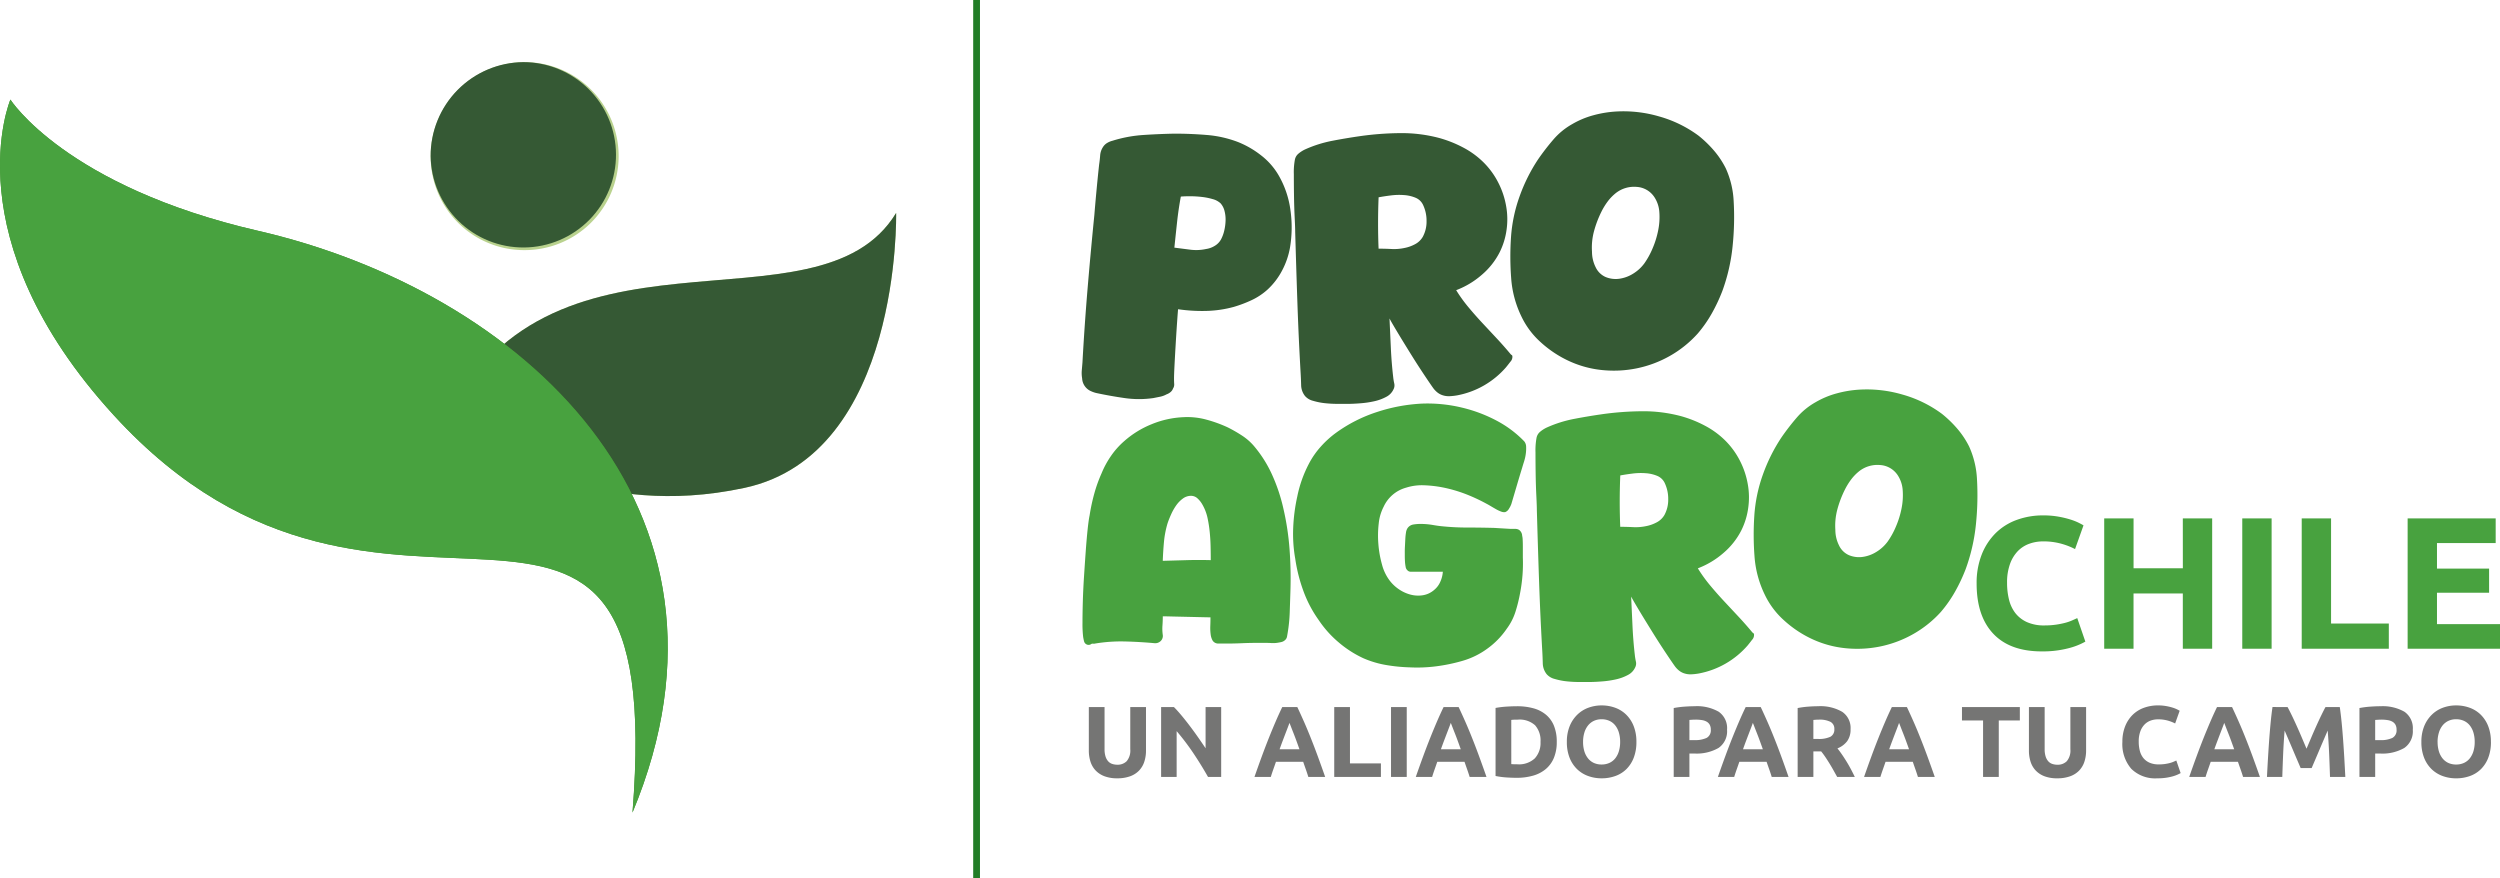
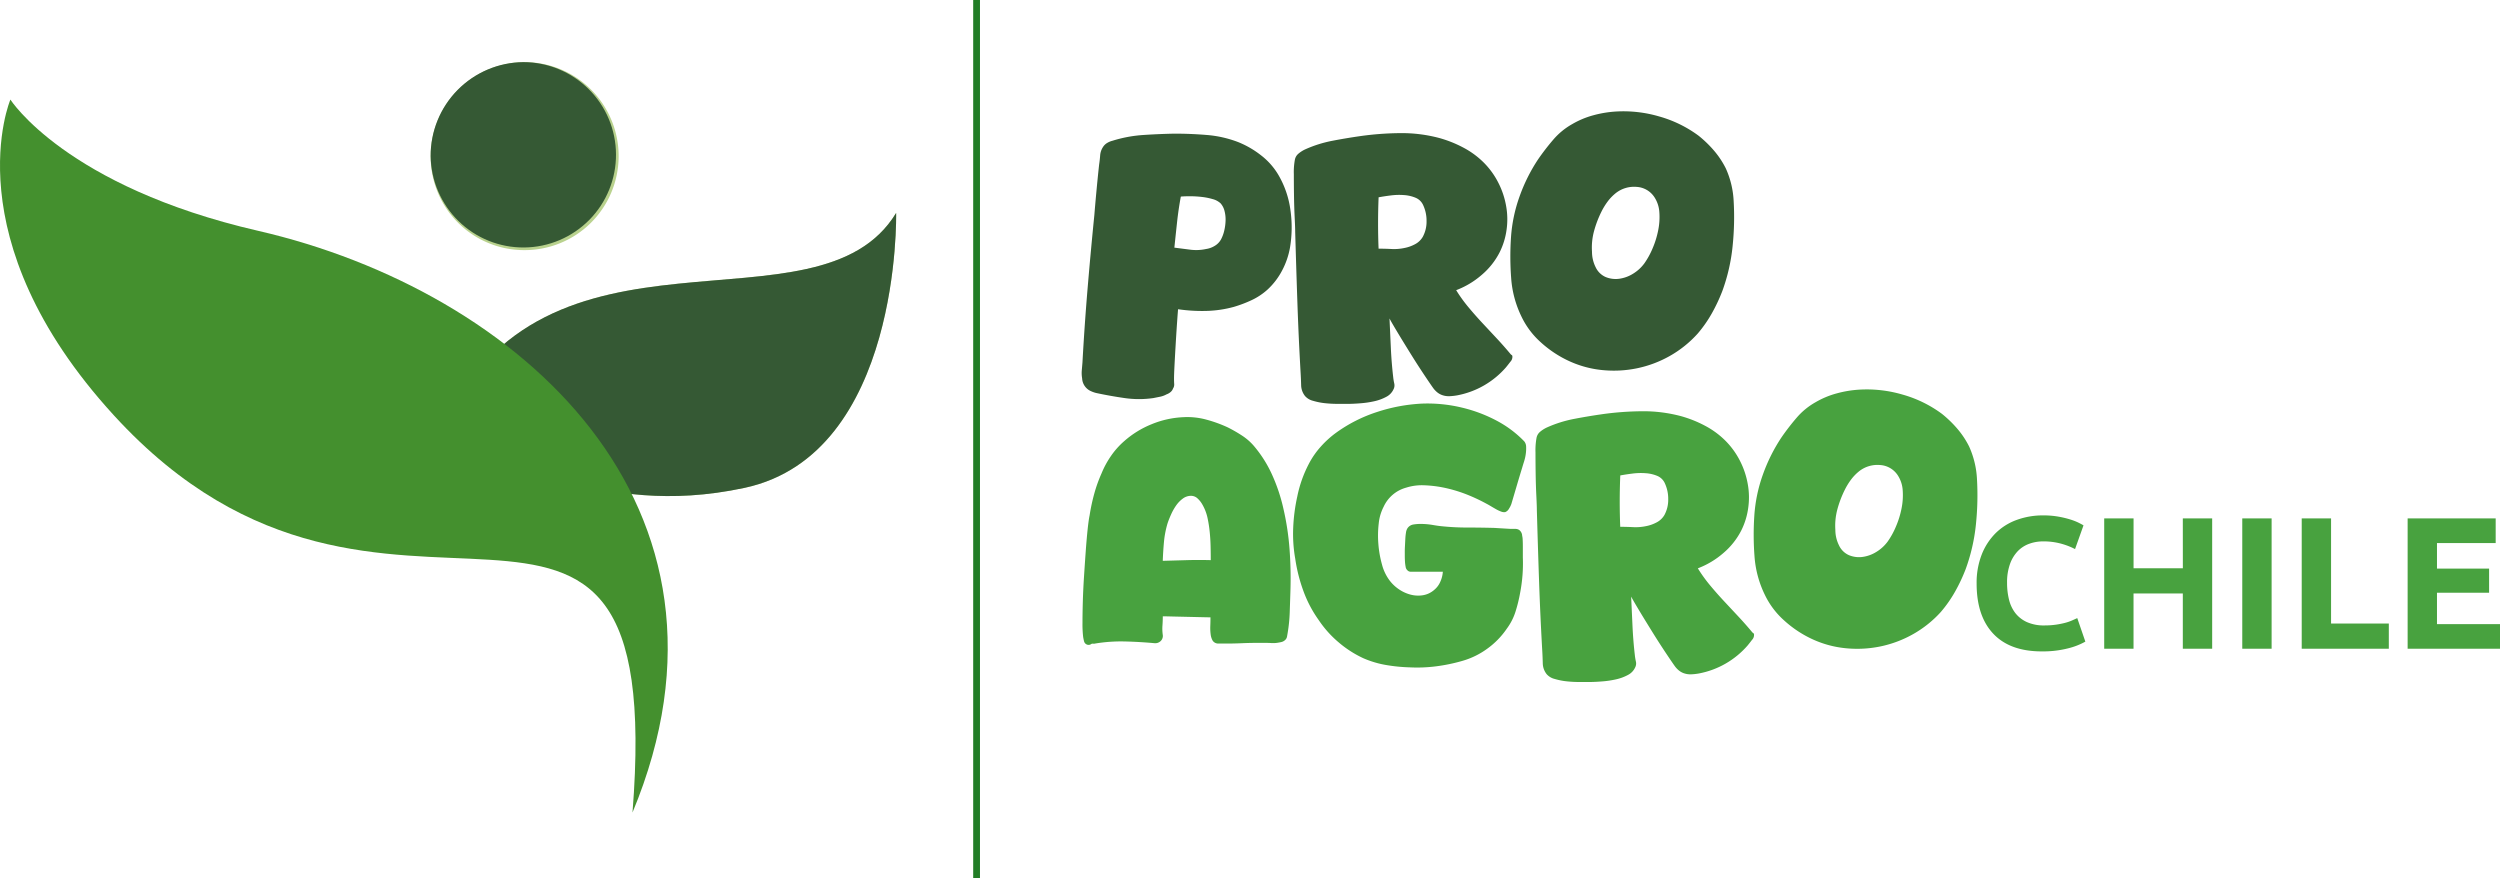
<svg xmlns="http://www.w3.org/2000/svg" width="368.635" height="129.508" viewBox="0 0 368.635 129.508">
  <defs>
    <clipPath id="clip-path">
      <path id="Trazado_8913" data-name="Trazado 8913" d="M72.258,63.3l.521,7.332c5.141-3.1,10.562-1.346,17.767.408,6.792,1.654,15.168,3.308,26.39.895C140.065,66.97,139.28,31.4,139.28,31.4,127.74,50.411,87.4,29.58,72.258,63.3" fill="#355934" />
    </clipPath>
    <clipPath id="clip-path-2">
      <path id="Trazado_8915" data-name="Trazado 8915" d="M23.924,61.232c40.4,44.179,81.7-6.9,76.48,58.588,18.872-45.3-16.855-76.955-55.192-85.783C16.821,27.5,8.675,14.685,8.675,14.685S0,35.082,23.924,61.232" fill="#48a23f" />
    </clipPath>
    <clipPath id="clip-path-3">
      <path id="Trazado_8917" data-name="Trazado 8917" d="M70.642,23.019A13.666,13.666,0,1,0,84.305,9.162,13.786,13.786,0,0,0,70.642,23.019" fill="#355934" />
    </clipPath>
  </defs>
  <g id="Grupo_150" data-name="Grupo 150" transform="translate(-779.394 -475)">
    <path id="Trazado_8919" data-name="Trazado 8919" d="M12.2,3.764a14.83,14.83,0,0,1-4.216,0q-2.108-.3-4.216-.753a4.3,4.3,0,0,1-.778-.276A2.169,2.169,0,0,1,1.706.853a4.683,4.683,0,0,1-.05-1.179q.05-.577.1-1.179.3-5.47.753-10.865t1-10.865q.151-1.857.326-3.714t.376-3.714q.1-.652.151-1.33a2.613,2.613,0,0,1,.4-1.23,1.874,1.874,0,0,1,.627-.627,2.852,2.852,0,0,1,.778-.326,19.582,19.582,0,0,1,4.542-.853q2.284-.151,4.592-.2,2.409,0,4.818.2a16.559,16.559,0,0,1,4.617,1.054,13.733,13.733,0,0,1,3.337,1.932,10.151,10.151,0,0,1,2.534,2.836,13.827,13.827,0,0,1,1.807,5.194,18.107,18.107,0,0,1-.05,5.546,11.444,11.444,0,0,1-1.154,3.388,10.353,10.353,0,0,1-2.158,2.836,9.471,9.471,0,0,1-2.334,1.556,18.567,18.567,0,0,1-2.635,1,16.9,16.9,0,0,1-4.09.6,24.472,24.472,0,0,1-4.14-.251q-.05.552-.151,2.007t-.2,3.137q-.1,1.681-.176,3.162T15.257.954q0,.351.025.728a1.061,1.061,0,0,1-.176.678,1.145,1.145,0,0,1-.376.527,1.821,1.821,0,0,1-.577.326,3.275,3.275,0,0,1-.954.351Zm3.112-22.183q1.154.151,2.334.3a6.833,6.833,0,0,0,2.334-.1,3.322,3.322,0,0,0,1.3-.477,2.52,2.52,0,0,0,.9-.928,5.225,5.225,0,0,0,.477-1.28,7.335,7.335,0,0,0,.2-1.481,5.008,5.008,0,0,0-.151-1.43,2.68,2.68,0,0,0-.577-1.129,2.7,2.7,0,0,0-1.154-.627,9.381,9.381,0,0,0-1.631-.326,15.241,15.241,0,0,0-1.731-.1q-.853,0-1.355.05-.351,1.907-.552,3.764T15.307-18.419ZM40.9,4.617H39.372a17.264,17.264,0,0,1-1.857-.1,9.606,9.606,0,0,1-1.757-.351,2.288,2.288,0,0,1-1.179-.7A2.653,2.653,0,0,1,34,1.857Q33.977.954,33.926.1q-.3-5.219-.477-10.389t-.326-10.439q0-.6-.075-2.108t-.1-3.212q-.025-1.706-.025-3.212a9.975,9.975,0,0,1,.151-2.108,1.538,1.538,0,0,1,.552-.928,4.409,4.409,0,0,1,1-.627,18.148,18.148,0,0,1,3.99-1.255q2.083-.4,4.191-.7a44.561,44.561,0,0,1,5.822-.427,21.5,21.5,0,0,1,5.772.728,17.507,17.507,0,0,1,3.513,1.405,12.492,12.492,0,0,1,3.011,2.208,11.644,11.644,0,0,1,2.158,2.986,12.047,12.047,0,0,1,1.154,3.488,10.919,10.919,0,0,1,.05,3.463,10.591,10.591,0,0,1-1,3.262A10.788,10.788,0,0,1,60.6-14.379a12.469,12.469,0,0,1-3.739,2.233,21.6,21.6,0,0,0,1.807,2.509q1,1.2,2.058,2.334l2.108,2.258q1.054,1.129,2.058,2.334a.714.714,0,0,0,.151.125.272.272,0,0,1,.1.125,1.055,1.055,0,0,1-.3.878q-.4.527-.652.828a12.673,12.673,0,0,1-3.237,2.66,12.551,12.551,0,0,1-3.94,1.455,8.328,8.328,0,0,1-1.129.125,2.9,2.9,0,0,1-1.129-.176,2.45,2.45,0,0,1-.728-.427,3.429,3.429,0,0,1-.577-.627q-.251-.351-.778-1.129T51.492-.652q-.652-1-1.355-2.133t-1.33-2.158q-.627-1.029-1.1-1.832t-.678-1.2q.1,2.208.2,4.366T47.577.7a8.478,8.478,0,0,0,.151.9,1.248,1.248,0,0,1-.1.853,2.341,2.341,0,0,1-1.079,1.129,6.786,6.786,0,0,1-1.782.652,13.859,13.859,0,0,1-2.058.3Q41.655,4.617,40.9,4.617Zm4.517-22.885q.954,0,1.907.05a7.346,7.346,0,0,0,1.907-.151,5.411,5.411,0,0,0,1.556-.552,2.828,2.828,0,0,0,1.154-1.1,4.712,4.712,0,0,0,.552-2.309,5.418,5.418,0,0,0-.5-2.359,2.108,2.108,0,0,0-1.1-1.079,5.322,5.322,0,0,0-1.706-.4,9.636,9.636,0,0,0-1.957.05q-1,.125-1.807.276Q45.269-22.032,45.419-18.268Zm47.075,12.5a16.3,16.3,0,0,1-4.115,3.312A16.67,16.67,0,0,1,83.511-.627a16.884,16.884,0,0,1-5.194.251,15.272,15.272,0,0,1-5.044-1.43,16.336,16.336,0,0,1-3.94-2.66A12.013,12.013,0,0,1,66.5-8.231a15.4,15.4,0,0,1-1.531-5.7,42.243,42.243,0,0,1-.025-6A22.218,22.218,0,0,1,66.2-25.947a25.055,25.055,0,0,1,2.76-5.521,34.463,34.463,0,0,1,2.208-2.861,10.372,10.372,0,0,1,2.81-2.309,12.765,12.765,0,0,1,3.112-1.3,16.313,16.313,0,0,1,3.312-.552,18.759,18.759,0,0,1,6.4.728,17.836,17.836,0,0,1,5.8,2.836,16.783,16.783,0,0,1,2.284,2.208,12.859,12.859,0,0,1,1.731,2.61,13.211,13.211,0,0,1,1.154,4.718,41.758,41.758,0,0,1-.151,6.775,27.223,27.223,0,0,1-1.506,6.574,24.853,24.853,0,0,1-1.556,3.312A18.655,18.655,0,0,1,92.495-5.772ZM77.439-15.508a2.917,2.917,0,0,0,1.481,1.43,3.877,3.877,0,0,0,1.957.251,5.148,5.148,0,0,0,2.033-.728,5.822,5.822,0,0,0,1.706-1.556,11.522,11.522,0,0,0,1.2-2.183,13.263,13.263,0,0,0,.828-2.66,9.809,9.809,0,0,0,.176-2.685,4.538,4.538,0,0,0-.753-2.258,3.356,3.356,0,0,0-2.61-1.481,4.357,4.357,0,0,0-3.011.878,6.713,6.713,0,0,0-1.23,1.255,9.829,9.829,0,0,0-.928,1.506,15.529,15.529,0,0,0-1.1,2.886,9.247,9.247,0,0,0-.3,3.036A5.1,5.1,0,0,0,77.439-15.508Z" transform="translate(937.252 529.935)" fill="#355934" />
    <path id="Trazado_8918" data-name="Trazado 8918" d="M3.011-.954a.662.662,0,0,1-.7,0,.7.7,0,0,1-.326-.452q-.075-.3-.125-.6a16.219,16.219,0,0,1-.1-2.108q0-1.405.05-3.162t.176-3.689q.125-1.932.251-3.689t.276-3.187q.151-1.43.3-2.133a28.705,28.705,0,0,1,.678-3.162,20.788,20.788,0,0,1,1.079-3.011,13.377,13.377,0,0,1,1.405-2.585A11.629,11.629,0,0,1,7.93-30.915,13.977,13.977,0,0,1,11.97-33.4a13.808,13.808,0,0,1,4.642-1.029A10.581,10.581,0,0,1,20-34.077a19.457,19.457,0,0,1,3.187,1.154,20.735,20.735,0,0,1,2.133,1.23A8.1,8.1,0,0,1,27.1-30.112a17.949,17.949,0,0,1,2.66,4.266,25.455,25.455,0,0,1,1.606,4.818,39.47,39.47,0,0,1,.928,6.1,58.868,58.868,0,0,1,.125,6.2q-.05,1.506-.1,3.036a23.042,23.042,0,0,1-.3,3.036q-.05.3-.1.577a.883.883,0,0,1-.251.477,1.18,1.18,0,0,1-.577.326q-.326.075-.678.125a4.524,4.524,0,0,1-.828.025q-.427-.025-.878-.025H27.4q-1,0-2.158.05t-2.158.05h-1.3a.988.988,0,0,1-.828-.427,2.463,2.463,0,0,1-.3-.954,7.332,7.332,0,0,1-.05-1.23q.025-.652.025-1.255-.3,0-1.33-.025l-2.183-.05-2.183-.05Q13.9-5.069,13.6-5.069q0,.7-.05,1.38a6.4,6.4,0,0,0,.05,1.38,1.041,1.041,0,0,1-.326.9,1.146,1.146,0,0,1-.928.3q-2.208-.2-4.366-.251a23.418,23.418,0,0,0-4.316.3.871.871,0,0,1-.351.025A.41.41,0,0,0,3.011-.954ZM14.3-18.77a14.1,14.1,0,0,0-.527,2.735q-.125,1.38-.176,2.785l3.538-.1q1.782-.05,3.538,0,0-1.054-.025-2.083t-.125-2.033a18.361,18.361,0,0,0-.326-2.108,6.85,6.85,0,0,0-.778-2.007,3.534,3.534,0,0,0-.678-.853,1.387,1.387,0,0,0-.979-.4,2,2,0,0,0-1.2.4,4.3,4.3,0,0,0-.979,1,7.845,7.845,0,0,0-.753,1.33Q14.5-19.372,14.3-18.77ZM57.765,1.506a25.573,25.573,0,0,1-3.864.8,21.9,21.9,0,0,1-3.915.151A24.4,24.4,0,0,1,46.5,2.108a14.491,14.491,0,0,1-3.337-1A15.9,15.9,0,0,1,39.5-1.255a15.785,15.785,0,0,1-2.911-3.262,17.792,17.792,0,0,1-2.258-4.291,23.771,23.771,0,0,1-1.2-4.743,21,21,0,0,1-.3-4.592,26.346,26.346,0,0,1,.6-4.592,17.832,17.832,0,0,1,.678-2.459,18.309,18.309,0,0,1,1.029-2.359,12.276,12.276,0,0,1,1.757-2.534A14.283,14.283,0,0,1,39.2-32.17a21.681,21.681,0,0,1,6.022-3.036,25.09,25.09,0,0,1,6.675-1.23,21.712,21.712,0,0,1,5.746.577,21.443,21.443,0,0,1,5.445,2.083A16.025,16.025,0,0,1,66.9-30.865a1.285,1.285,0,0,1,.276.778,5.827,5.827,0,0,1-.05,1.054,6.481,6.481,0,0,1-.251,1.129q-.176.552-.276.9-.4,1.3-.8,2.66l-.8,2.71a3.414,3.414,0,0,1-.351.7,1.1,1.1,0,0,1-.552.5,1.147,1.147,0,0,1-.6-.075,4.944,4.944,0,0,1-.753-.351q-.4-.226-.778-.452t-.577-.326a26.131,26.131,0,0,0-3.187-1.481A20.759,20.759,0,0,0,54.8-24.09a17.581,17.581,0,0,0-2.685-.3,7.666,7.666,0,0,0-2.635.351,5.136,5.136,0,0,0-3.312,2.81,6.8,6.8,0,0,0-.728,2.484,15.287,15.287,0,0,0-.05,3.036,15.691,15.691,0,0,0,.527,2.986,6.73,6.73,0,0,0,1.1,2.334,5.794,5.794,0,0,0,1.43,1.355,5.525,5.525,0,0,0,1.731.778,4.394,4.394,0,0,0,1.807.075,3.338,3.338,0,0,0,1.656-.8,3.165,3.165,0,0,0,.878-1.179,4.3,4.3,0,0,0,.376-1.481H50.162a.651.651,0,0,1-.477-.2.836.836,0,0,1-.276-.527,5.847,5.847,0,0,1-.1-.8q-.025-.427-.025-.853V-14.7q0-.251.025-.728t.05-1a8.4,8.4,0,0,1,.1-.979,1.539,1.539,0,0,1,.226-.652,1.283,1.283,0,0,1,.9-.552,6.889,6.889,0,0,1,1.355-.075,10.826,10.826,0,0,1,1.481.151q.728.125,1.23.176a36.41,36.41,0,0,0,3.814.2q1.907,0,3.814.05.151,0,.527.025t.828.05l.853.05q.4.025.5.025h.6a1.053,1.053,0,0,1,.552.151,1.109,1.109,0,0,1,.452.853,2.792,2.792,0,0,1,.075.6q.025.452.025.979v1.631a22.649,22.649,0,0,1-.05,2.61,23.254,23.254,0,0,1-.351,2.61,22.148,22.148,0,0,1-.678,2.76,8.478,8.478,0,0,1-1.28,2.509A11.822,11.822,0,0,1,61.454-.3,11.64,11.64,0,0,1,57.765,1.506Zm18.77,3.112H75a17.265,17.265,0,0,1-1.857-.1,9.606,9.606,0,0,1-1.757-.351,2.288,2.288,0,0,1-1.179-.7,2.653,2.653,0,0,1-.577-1.606Q69.609.954,69.559.1q-.3-5.219-.477-10.389t-.326-10.439q0-.6-.075-2.108t-.1-3.212q-.025-1.706-.025-3.212a9.975,9.975,0,0,1,.151-2.108,1.538,1.538,0,0,1,.552-.928,4.409,4.409,0,0,1,1-.627,18.148,18.148,0,0,1,3.99-1.255q2.083-.4,4.191-.7a44.561,44.561,0,0,1,5.822-.427,21.5,21.5,0,0,1,5.772.728,17.507,17.507,0,0,1,3.513,1.405,12.492,12.492,0,0,1,3.011,2.208,11.644,11.644,0,0,1,2.158,2.986,12.047,12.047,0,0,1,1.154,3.488,10.919,10.919,0,0,1,.05,3.463,10.591,10.591,0,0,1-1,3.262,10.788,10.788,0,0,1-2.685,3.388,12.469,12.469,0,0,1-3.739,2.233A21.6,21.6,0,0,0,94.3-9.636q1,1.2,2.058,2.334l2.108,2.258q1.054,1.129,2.058,2.334a.714.714,0,0,0,.151.125.272.272,0,0,1,.1.125,1.055,1.055,0,0,1-.3.878q-.4.527-.652.828a12.673,12.673,0,0,1-3.237,2.66,12.551,12.551,0,0,1-3.94,1.455,8.327,8.327,0,0,1-1.129.125,2.9,2.9,0,0,1-1.129-.176,2.45,2.45,0,0,1-.728-.427,3.429,3.429,0,0,1-.577-.627q-.251-.351-.778-1.129T87.125-.652q-.652-1-1.355-2.133T84.44-4.943q-.627-1.029-1.1-1.832t-.678-1.2q.1,2.208.2,4.366T83.21.7a8.476,8.476,0,0,0,.151.9,1.248,1.248,0,0,1-.1.853,2.341,2.341,0,0,1-1.079,1.129,6.786,6.786,0,0,1-1.782.652,13.859,13.859,0,0,1-2.058.3Q77.288,4.617,76.535,4.617Zm4.517-22.885q.954,0,1.907.05a7.346,7.346,0,0,0,1.907-.151,5.411,5.411,0,0,0,1.556-.552,2.828,2.828,0,0,0,1.154-1.1,4.712,4.712,0,0,0,.552-2.309,5.418,5.418,0,0,0-.5-2.359,2.108,2.108,0,0,0-1.1-1.079,5.322,5.322,0,0,0-1.706-.4,9.636,9.636,0,0,0-1.957.05q-1,.125-1.807.276Q80.9-22.032,81.052-18.268Zm47.326,12.5a16.3,16.3,0,0,1-4.115,3.312,16.67,16.67,0,0,1-4.868,1.832,16.884,16.884,0,0,1-5.194.251,15.272,15.272,0,0,1-5.044-1.43,16.336,16.336,0,0,1-3.94-2.66,12.013,12.013,0,0,1-2.836-3.764,15.4,15.4,0,0,1-1.531-5.7,42.24,42.24,0,0,1-.025-6,22.218,22.218,0,0,1,1.255-6.022,25.055,25.055,0,0,1,2.76-5.521,34.463,34.463,0,0,1,2.208-2.861,10.372,10.372,0,0,1,2.81-2.309,12.765,12.765,0,0,1,3.112-1.3,16.313,16.313,0,0,1,3.312-.552,18.759,18.759,0,0,1,6.4.728,17.836,17.836,0,0,1,5.8,2.836,16.783,16.783,0,0,1,2.283,2.208,12.859,12.859,0,0,1,1.731,2.61,13.211,13.211,0,0,1,1.154,4.718,41.758,41.758,0,0,1-.151,6.775,27.222,27.222,0,0,1-1.506,6.574,24.851,24.851,0,0,1-1.556,3.312A18.654,18.654,0,0,1,128.378-5.772Zm-15.056-9.736a2.917,2.917,0,0,0,1.481,1.43,3.877,3.877,0,0,0,1.957.251,5.148,5.148,0,0,0,2.033-.728A5.822,5.822,0,0,0,120.5-16.11a11.522,11.522,0,0,0,1.2-2.183,13.263,13.263,0,0,0,.828-2.66,9.809,9.809,0,0,0,.176-2.685,4.538,4.538,0,0,0-.753-2.258,3.356,3.356,0,0,0-2.61-1.481,4.357,4.357,0,0,0-3.011.878,6.713,6.713,0,0,0-1.23,1.255,9.829,9.829,0,0,0-.928,1.506,15.529,15.529,0,0,0-1.1,2.886,9.247,9.247,0,0,0-.3,3.036A5.1,5.1,0,0,0,113.322-15.508Z" transform="translate(937.252 570.946)" fill="#48a23f" />
-     <path id="Trazado_8920" data-name="Trazado 8920" d="M5.218.208A5.189,5.189,0,0,1,3.345-.1a3.489,3.489,0,0,1-1.3-.847,3.385,3.385,0,0,1-.758-1.293A5.315,5.315,0,0,1,1.041-3.9V-10.3H3.36v6.214A3.5,3.5,0,0,0,3.5-3.025a1.959,1.959,0,0,0,.387.714,1.38,1.38,0,0,0,.595.394,2.363,2.363,0,0,0,.766.119,1.875,1.875,0,0,0,1.375-.52,2.428,2.428,0,0,0,.528-1.769V-10.3H9.47V-3.9A5.239,5.239,0,0,1,9.218-2.23a3.407,3.407,0,0,1-.773,1.3,3.467,3.467,0,0,1-1.323.84A5.481,5.481,0,0,1,5.218.208ZM18.614,0q-1-1.769-2.156-3.494A35.506,35.506,0,0,0,13.99-6.75V0H11.7V-10.3h1.888q.491.491,1.085,1.2t1.212,1.524q.617.81,1.227,1.68t1.145,1.673V-10.3h2.3V0ZM33.406,0q-.164-.535-.364-1.1t-.394-1.13H28.634q-.193.565-.394,1.13T27.876,0H25.467q.58-1.665,1.1-3.077t1.018-2.661q.5-1.249.981-2.371t1-2.193h2.215q.505,1.07,1,2.193t.989,2.371q.5,1.249,1.018,2.661T35.889,0Zm-2.78-7.969q-.074.223-.223.61l-.342.892q-.193.505-.424,1.115t-.468,1.279H32.1q-.238-.669-.461-1.279t-.424-1.115q-.2-.505-.349-.892T30.626-7.969ZM44.111-1.992V0H37.227V-10.3h2.319v8.311ZM45.6-10.3h2.319V0H45.6ZM57.194,0q-.164-.535-.364-1.1t-.394-1.13H52.421q-.193.565-.394,1.13T51.663,0H49.255q.58-1.665,1.1-3.077t1.018-2.661q.5-1.249.981-2.371t1-2.193h2.215q.505,1.07,1,2.193t.989,2.371q.5,1.249,1.018,2.661T59.677,0Zm-2.78-7.969q-.074.223-.223.61l-.342.892q-.193.505-.424,1.115t-.468,1.279h2.929q-.238-.669-.461-1.279T55-6.467q-.2-.505-.349-.892T54.414-7.969Zm8.92,6.081q.164.015.379.022t.513.007a3.42,3.42,0,0,0,2.579-.877,3.36,3.36,0,0,0,.84-2.423,3.4,3.4,0,0,0-.8-2.453A3.4,3.4,0,0,0,64.3-8.445q-.238,0-.491.007a4.637,4.637,0,0,0-.476.037Zm6.705-3.271a6.023,6.023,0,0,1-.416,2.334,4.323,4.323,0,0,1-1.182,1.65,5.041,5.041,0,0,1-1.866.981,8.65,8.65,0,0,1-2.468.327q-.624,0-1.457-.052a11.9,11.9,0,0,1-1.635-.216V-10.169a13.663,13.663,0,0,1,1.673-.2q.87-.052,1.494-.052a9.023,9.023,0,0,1,2.4.3,4.912,4.912,0,0,1,1.851.937,4.163,4.163,0,0,1,1.189,1.635A6.2,6.2,0,0,1,70.039-5.159Zm3.88,0a4.683,4.683,0,0,0,.186,1.368,3.124,3.124,0,0,0,.535,1.048,2.369,2.369,0,0,0,.855.676,2.694,2.694,0,0,0,1.16.238,2.707,2.707,0,0,0,1.152-.238,2.352,2.352,0,0,0,.862-.676A3.124,3.124,0,0,0,79.2-3.791a4.683,4.683,0,0,0,.186-1.368A4.759,4.759,0,0,0,79.2-6.534a3.116,3.116,0,0,0-.535-1.056,2.352,2.352,0,0,0-.862-.676A2.707,2.707,0,0,0,76.655-8.5a2.624,2.624,0,0,0-1.16.245,2.443,2.443,0,0,0-.855.684,3.116,3.116,0,0,0-.535,1.056A4.7,4.7,0,0,0,73.919-5.159Zm7.865,0a6.34,6.34,0,0,1-.394,2.327,4.784,4.784,0,0,1-1.078,1.68A4.425,4.425,0,0,1,78.684-.134a5.914,5.914,0,0,1-2.029.342,5.764,5.764,0,0,1-1.992-.342,4.581,4.581,0,0,1-1.635-1.018,4.762,4.762,0,0,1-1.1-1.68,6.235,6.235,0,0,1-.4-2.327,6.037,6.037,0,0,1,.416-2.327,4.957,4.957,0,0,1,1.122-1.687A4.616,4.616,0,0,1,74.7-10.2a5.616,5.616,0,0,1,1.955-.342,5.764,5.764,0,0,1,1.992.342,4.53,4.53,0,0,1,1.635,1.026,4.839,4.839,0,0,1,1.1,1.687A6.235,6.235,0,0,1,81.784-5.159Zm8.593-5.263a6.446,6.446,0,0,1,3.538.81,2.937,2.937,0,0,1,1.234,2.654A2.978,2.978,0,0,1,93.9-4.274a6.463,6.463,0,0,1-3.568.825H89.6V0H87.285V-10.154a13.121,13.121,0,0,1,1.606-.208Q89.738-10.422,90.377-10.422Zm.149,1.977q-.253,0-.5.015T89.6-8.4v2.973h.728a3.948,3.948,0,0,0,1.814-.327,1.257,1.257,0,0,0,.61-1.219,1.463,1.463,0,0,0-.156-.714,1.187,1.187,0,0,0-.446-.453,2.009,2.009,0,0,0-.706-.238A5.832,5.832,0,0,0,90.526-8.445ZM101.736,0q-.164-.535-.364-1.1t-.394-1.13H96.963q-.193.565-.394,1.13T96.205,0H93.8q.58-1.665,1.1-3.077t1.018-2.661q.5-1.249.981-2.371t1-2.193h2.215q.505,1.07,1,2.193t.989,2.371q.5,1.249,1.018,2.661T104.218,0Zm-2.78-7.969q-.074.223-.223.61l-.342.892q-.193.505-.424,1.115T97.5-4.074h2.929q-.238-.669-.461-1.279t-.424-1.115q-.2-.505-.349-.892T98.955-7.969Zm9.619-2.453a6.386,6.386,0,0,1,3.553.825,2.867,2.867,0,0,1,1.234,2.565,2.9,2.9,0,0,1-.5,1.762,3.281,3.281,0,0,1-1.435,1.063q.312.387.654.885t.676,1.041q.335.543.647,1.13T113.986,0h-2.6l-.572-1.026q-.29-.52-.595-1.011t-.6-.929q-.3-.439-.595-.8h-1.145V0h-2.319V-10.154a13.148,13.148,0,0,1,1.568-.208Q107.935-10.422,108.574-10.422Zm.134,1.977q-.253,0-.453.015l-.379.03v2.8h.654a3.95,3.95,0,0,0,1.873-.327,1.182,1.182,0,0,0,.565-1.115,1.134,1.134,0,0,0-.572-1.078A3.539,3.539,0,0,0,108.708-8.445ZM123.293,0q-.164-.535-.364-1.1t-.394-1.13h-4.014q-.193.565-.394,1.13T117.762,0h-2.408q.58-1.665,1.1-3.077t1.018-2.661q.5-1.249.981-2.371t1-2.193h2.215q.505,1.07,1,2.193t.989,2.371q.5,1.249,1.018,2.661T125.776,0Zm-2.78-7.969q-.074.223-.223.61l-.342.892q-.193.505-.424,1.115t-.468,1.279h2.929q-.238-.669-.461-1.279T121.1-6.467q-.2-.505-.349-.892T120.513-7.969ZM138.323-10.3v1.977h-3.107V0H132.9V-8.326H129.79V-10.3ZM143.839.208a5.189,5.189,0,0,1-1.873-.3,3.489,3.489,0,0,1-1.3-.847,3.385,3.385,0,0,1-.758-1.293,5.314,5.314,0,0,1-.245-1.658V-10.3h2.319v6.214a3.5,3.5,0,0,0,.141,1.063,1.959,1.959,0,0,0,.387.714,1.38,1.38,0,0,0,.595.394,2.363,2.363,0,0,0,.766.119,1.875,1.875,0,0,0,1.375-.52,2.428,2.428,0,0,0,.528-1.769V-10.3h2.319V-3.9a5.239,5.239,0,0,1-.253,1.665,3.408,3.408,0,0,1-.773,1.3,3.467,3.467,0,0,1-1.323.84A5.481,5.481,0,0,1,143.839.208Zm-1.412-12.057,2.111-2.408ZM158.587.208a5.007,5.007,0,0,1-3.828-1.4,5.57,5.57,0,0,1-1.316-3.97,6.1,6.1,0,0,1,.4-2.282,4.917,4.917,0,0,1,1.1-1.695,4.6,4.6,0,0,1,1.665-1.048,6.006,6.006,0,0,1,2.1-.357,6.719,6.719,0,0,1,1.189.1,7.712,7.712,0,0,1,.937.223,4.622,4.622,0,0,1,.669.26q.268.134.387.208l-.669,1.873a5.612,5.612,0,0,0-1.108-.431,5.286,5.286,0,0,0-1.435-.178,3.169,3.169,0,0,0-1.048.178,2.37,2.37,0,0,0-.907.572,2.852,2.852,0,0,0-.632,1.018,4.273,4.273,0,0,0-.238,1.516,5.413,5.413,0,0,0,.156,1.331,2.822,2.822,0,0,0,.505,1.063,2.427,2.427,0,0,0,.914.706,3.254,3.254,0,0,0,1.368.26A6.233,6.233,0,0,0,159.7-1.9a6.735,6.735,0,0,0,.714-.141,3.747,3.747,0,0,0,.55-.186q.238-.1.431-.193l.639,1.858a5.433,5.433,0,0,1-1.383.535A8.058,8.058,0,0,1,158.587.208ZM171.239,0q-.164-.535-.364-1.1t-.394-1.13h-4.014q-.193.565-.394,1.13T165.709,0H163.3q.58-1.665,1.1-3.077t1.018-2.661q.5-1.249.981-2.371t1-2.193h2.215q.505,1.07,1,2.193t.989,2.371q.5,1.249,1.018,2.661T173.722,0Zm-2.78-7.969q-.074.223-.223.61l-.342.892q-.193.505-.424,1.115T167-4.074h2.929q-.238-.669-.461-1.279t-.424-1.115q-.2-.505-.349-.892T168.459-7.969ZM177.8-10.3q.268.491.617,1.212t.728,1.561q.379.84.751,1.717l.7,1.65.7-1.65q.372-.877.751-1.717t.729-1.561q.349-.721.617-1.212H185.5q.149,1.026.275,2.3t.223,2.646q.1,1.375.178,2.758t.141,2.6h-2.26q-.045-1.5-.119-3.271t-.223-3.568q-.268.624-.595,1.383t-.647,1.516q-.32.758-.617,1.45t-.505,1.182h-1.621q-.208-.491-.505-1.182t-.617-1.45q-.32-.758-.647-1.516t-.595-1.383q-.149,1.8-.223,3.568T177.023,0h-2.26q.059-1.219.141-2.6t.178-2.758q.1-1.375.223-2.646t.275-2.3Zm13.693-.119a6.446,6.446,0,0,1,3.538.81,2.937,2.937,0,0,1,1.234,2.654,2.978,2.978,0,0,1-1.249,2.684,6.463,6.463,0,0,1-3.568.825h-.728V0H188.4V-10.154A13.121,13.121,0,0,1,190-10.362Q190.849-10.422,191.488-10.422Zm.149,1.977q-.253,0-.5.015t-.424.03v2.973h.728a3.948,3.948,0,0,0,1.814-.327,1.257,1.257,0,0,0,.61-1.219,1.463,1.463,0,0,0-.156-.714,1.187,1.187,0,0,0-.446-.453,2.009,2.009,0,0,0-.706-.238A5.832,5.832,0,0,0,191.637-8.445Zm8.281,3.286a4.683,4.683,0,0,0,.186,1.368,3.124,3.124,0,0,0,.535,1.048,2.369,2.369,0,0,0,.855.676,2.694,2.694,0,0,0,1.16.238,2.707,2.707,0,0,0,1.152-.238,2.353,2.353,0,0,0,.862-.676,3.124,3.124,0,0,0,.535-1.048,4.683,4.683,0,0,0,.186-1.368,4.759,4.759,0,0,0-.186-1.375,3.116,3.116,0,0,0-.535-1.056,2.353,2.353,0,0,0-.862-.676,2.707,2.707,0,0,0-1.152-.238,2.624,2.624,0,0,0-1.16.245,2.443,2.443,0,0,0-.855.684,3.116,3.116,0,0,0-.535,1.056A4.7,4.7,0,0,0,199.918-5.159Zm7.865,0a6.34,6.34,0,0,1-.394,2.327,4.784,4.784,0,0,1-1.078,1.68,4.425,4.425,0,0,1-1.628,1.018,5.914,5.914,0,0,1-2.029.342,5.764,5.764,0,0,1-1.992-.342,4.581,4.581,0,0,1-1.635-1.018,4.762,4.762,0,0,1-1.1-1.68,6.235,6.235,0,0,1-.4-2.327,6.037,6.037,0,0,1,.416-2.327,4.957,4.957,0,0,1,1.122-1.687A4.616,4.616,0,0,1,200.7-10.2a5.616,5.616,0,0,1,1.955-.342,5.764,5.764,0,0,1,1.992.342,4.531,4.531,0,0,1,1.635,1.026,4.839,4.839,0,0,1,1.1,1.687A6.235,6.235,0,0,1,207.783-5.159Z" transform="translate(938.905 589.558)" fill="#757574" />
    <path id="Trazado_8921" data-name="Trazado 8921" d="M10.985.388Q6.3.388,3.842-2.219T1.387-9.626a11.39,11.39,0,0,1,.749-4.258,9.175,9.175,0,0,1,2.053-3.162A8.583,8.583,0,0,1,7.3-19a11.207,11.207,0,0,1,3.911-.666,12.536,12.536,0,0,1,2.219.18,14.389,14.389,0,0,1,1.748.416,8.624,8.624,0,0,1,1.248.485q.5.25.721.388L15.9-14.7a10.472,10.472,0,0,0-2.067-.8,9.862,9.862,0,0,0-2.677-.333,5.913,5.913,0,0,0-1.956.333A4.423,4.423,0,0,0,7.5-14.439a5.321,5.321,0,0,0-1.179,1.9,7.973,7.973,0,0,0-.444,2.83,10.1,10.1,0,0,0,.291,2.483,5.266,5.266,0,0,0,.943,1.983A4.528,4.528,0,0,0,8.822-3.925a6.072,6.072,0,0,0,2.552.485,11.63,11.63,0,0,0,1.692-.111A12.565,12.565,0,0,0,14.4-3.814a6.992,6.992,0,0,0,1.026-.347q.444-.194.8-.361l1.193,3.468a10.138,10.138,0,0,1-2.58,1A15.036,15.036,0,0,1,10.985.388ZM31.791-19.224h4.328V0H31.791V-8.156H24.523V0H20.2V-19.224h4.328v7.351h7.268Zm8.766,0h4.328V0H40.557ZM62.167-3.717V0H49.323V-19.224h4.328V-3.717ZM64.941,0V-19.224H77.924v3.634H69.269v3.773h7.684v3.551H69.269v4.633h9.293V0Z" transform="translate(1069.468 570.663)" fill="#48a23f" />
    <path id="Línea_16" data-name="Línea 16" d="M.5,129.508h-1V0h1Z" transform="translate(923.395 475)" fill="#227d26" />
    <path id="Trazado_8912" data-name="Trazado 8912" d="M72.259,63.3C87.4,29.579,127.74,50.411,139.28,31.4c0,0,.786,35.57-22.344,40.535s-34.169-7.326-44.157-1.3Z" transform="translate(772.253 475)" fill="#b9d28e" fill-rule="evenodd" />
    <g id="Grupo_124" data-name="Grupo 124" transform="translate(772.253 475)" clip-path="url(#clip-path)">
      <rect id="Rectángulo_339" data-name="Rectángulo 339" width="67.807" height="47.327" transform="translate(72.259 29.579)" fill="#355934" />
    </g>
    <path id="Trazado_8914" data-name="Trazado 8914" d="M100.4,119.82c18.872-45.3-16.856-76.955-55.192-85.783C16.821,27.5,8.674,14.685,8.674,14.685S0,35.082,23.923,61.233c40.4,44.179,81.7-6.9,76.481,58.587" transform="translate(772.253 475)" fill="#44902e" fill-rule="evenodd" />
    <g id="Grupo_128" data-name="Grupo 128" transform="translate(772.253 475)" clip-path="url(#clip-path-2)">
-       <rect id="Rectángulo_341" data-name="Rectángulo 341" width="119.276" height="105.135" transform="translate(0 14.685)" fill="#48a23f" />
-     </g>
+       </g>
    <path id="Trazado_8916" data-name="Trazado 8916" d="M84.3,36.88A13.86,13.86,0,1,0,70.642,23.019,13.786,13.786,0,0,0,84.3,36.88" transform="translate(772.253 475)" fill="#b9d28e" fill-rule="evenodd" />
    <g id="Grupo_132" data-name="Grupo 132" transform="translate(772.253 475)" clip-path="url(#clip-path-3)">
      <rect id="Rectángulo_343" data-name="Rectángulo 343" width="27.33" height="27.718" transform="translate(70.642 9.162)" fill="#355934" />
    </g>
  </g>
</svg>